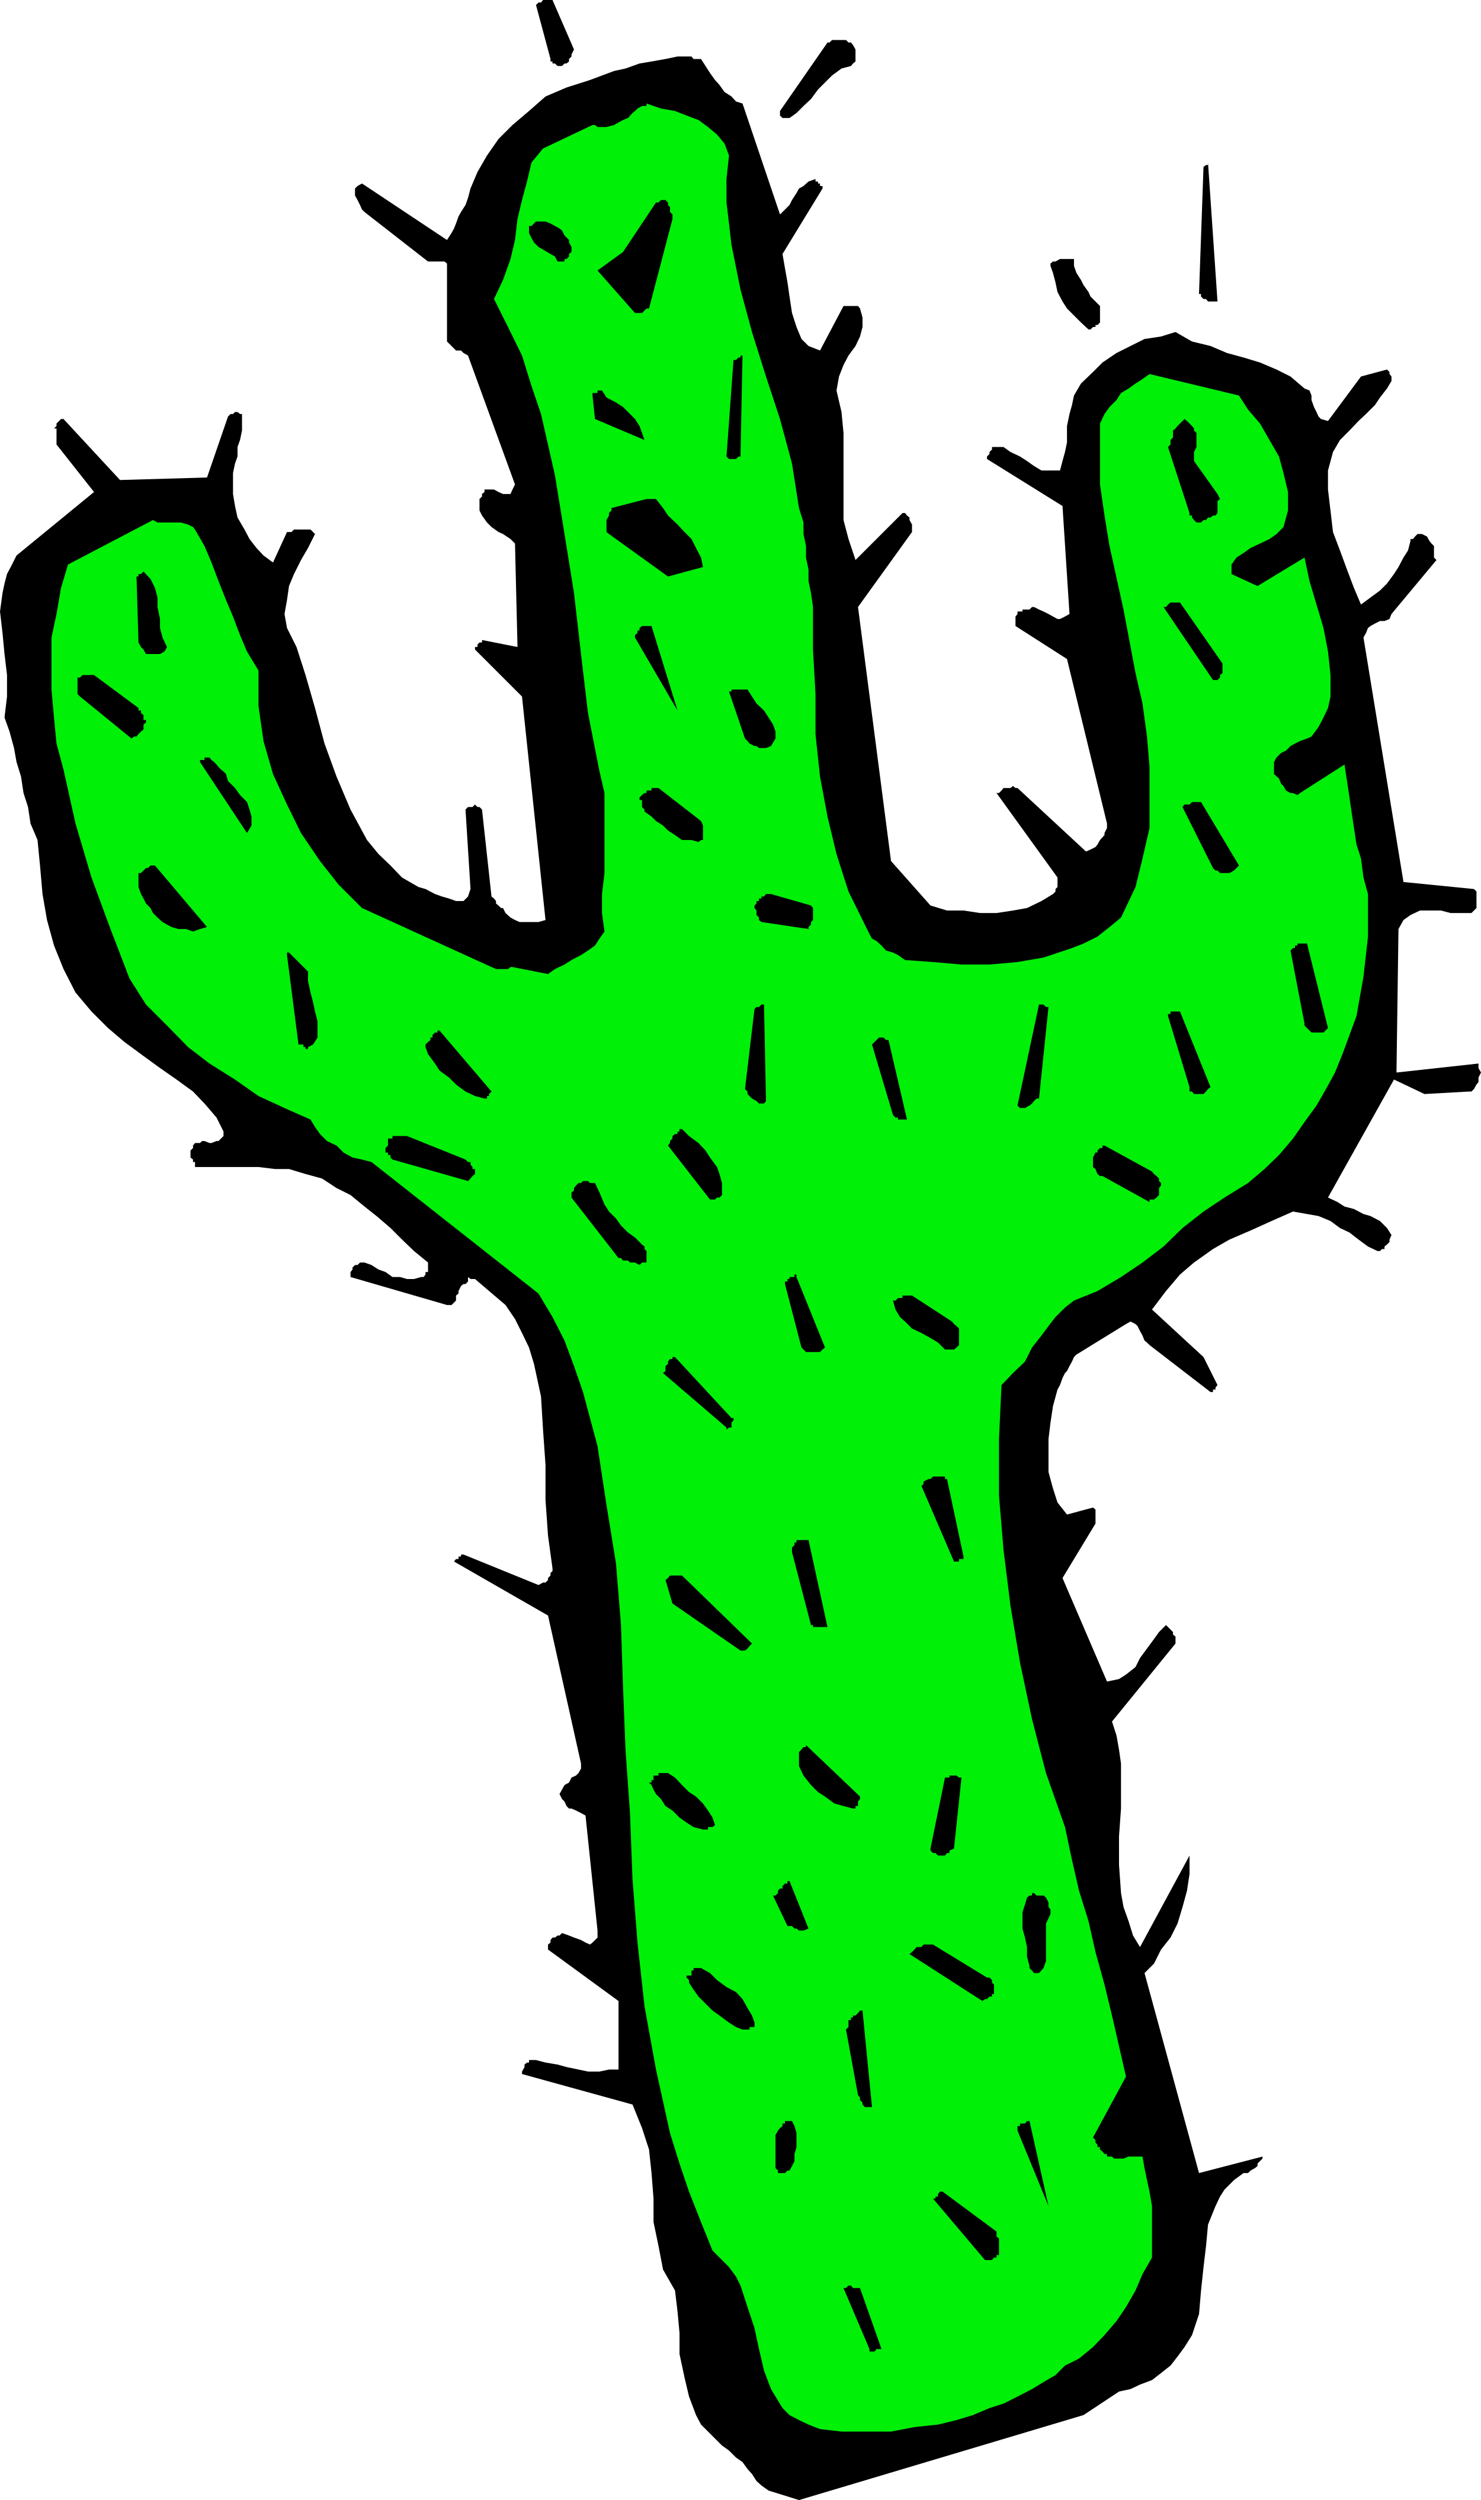
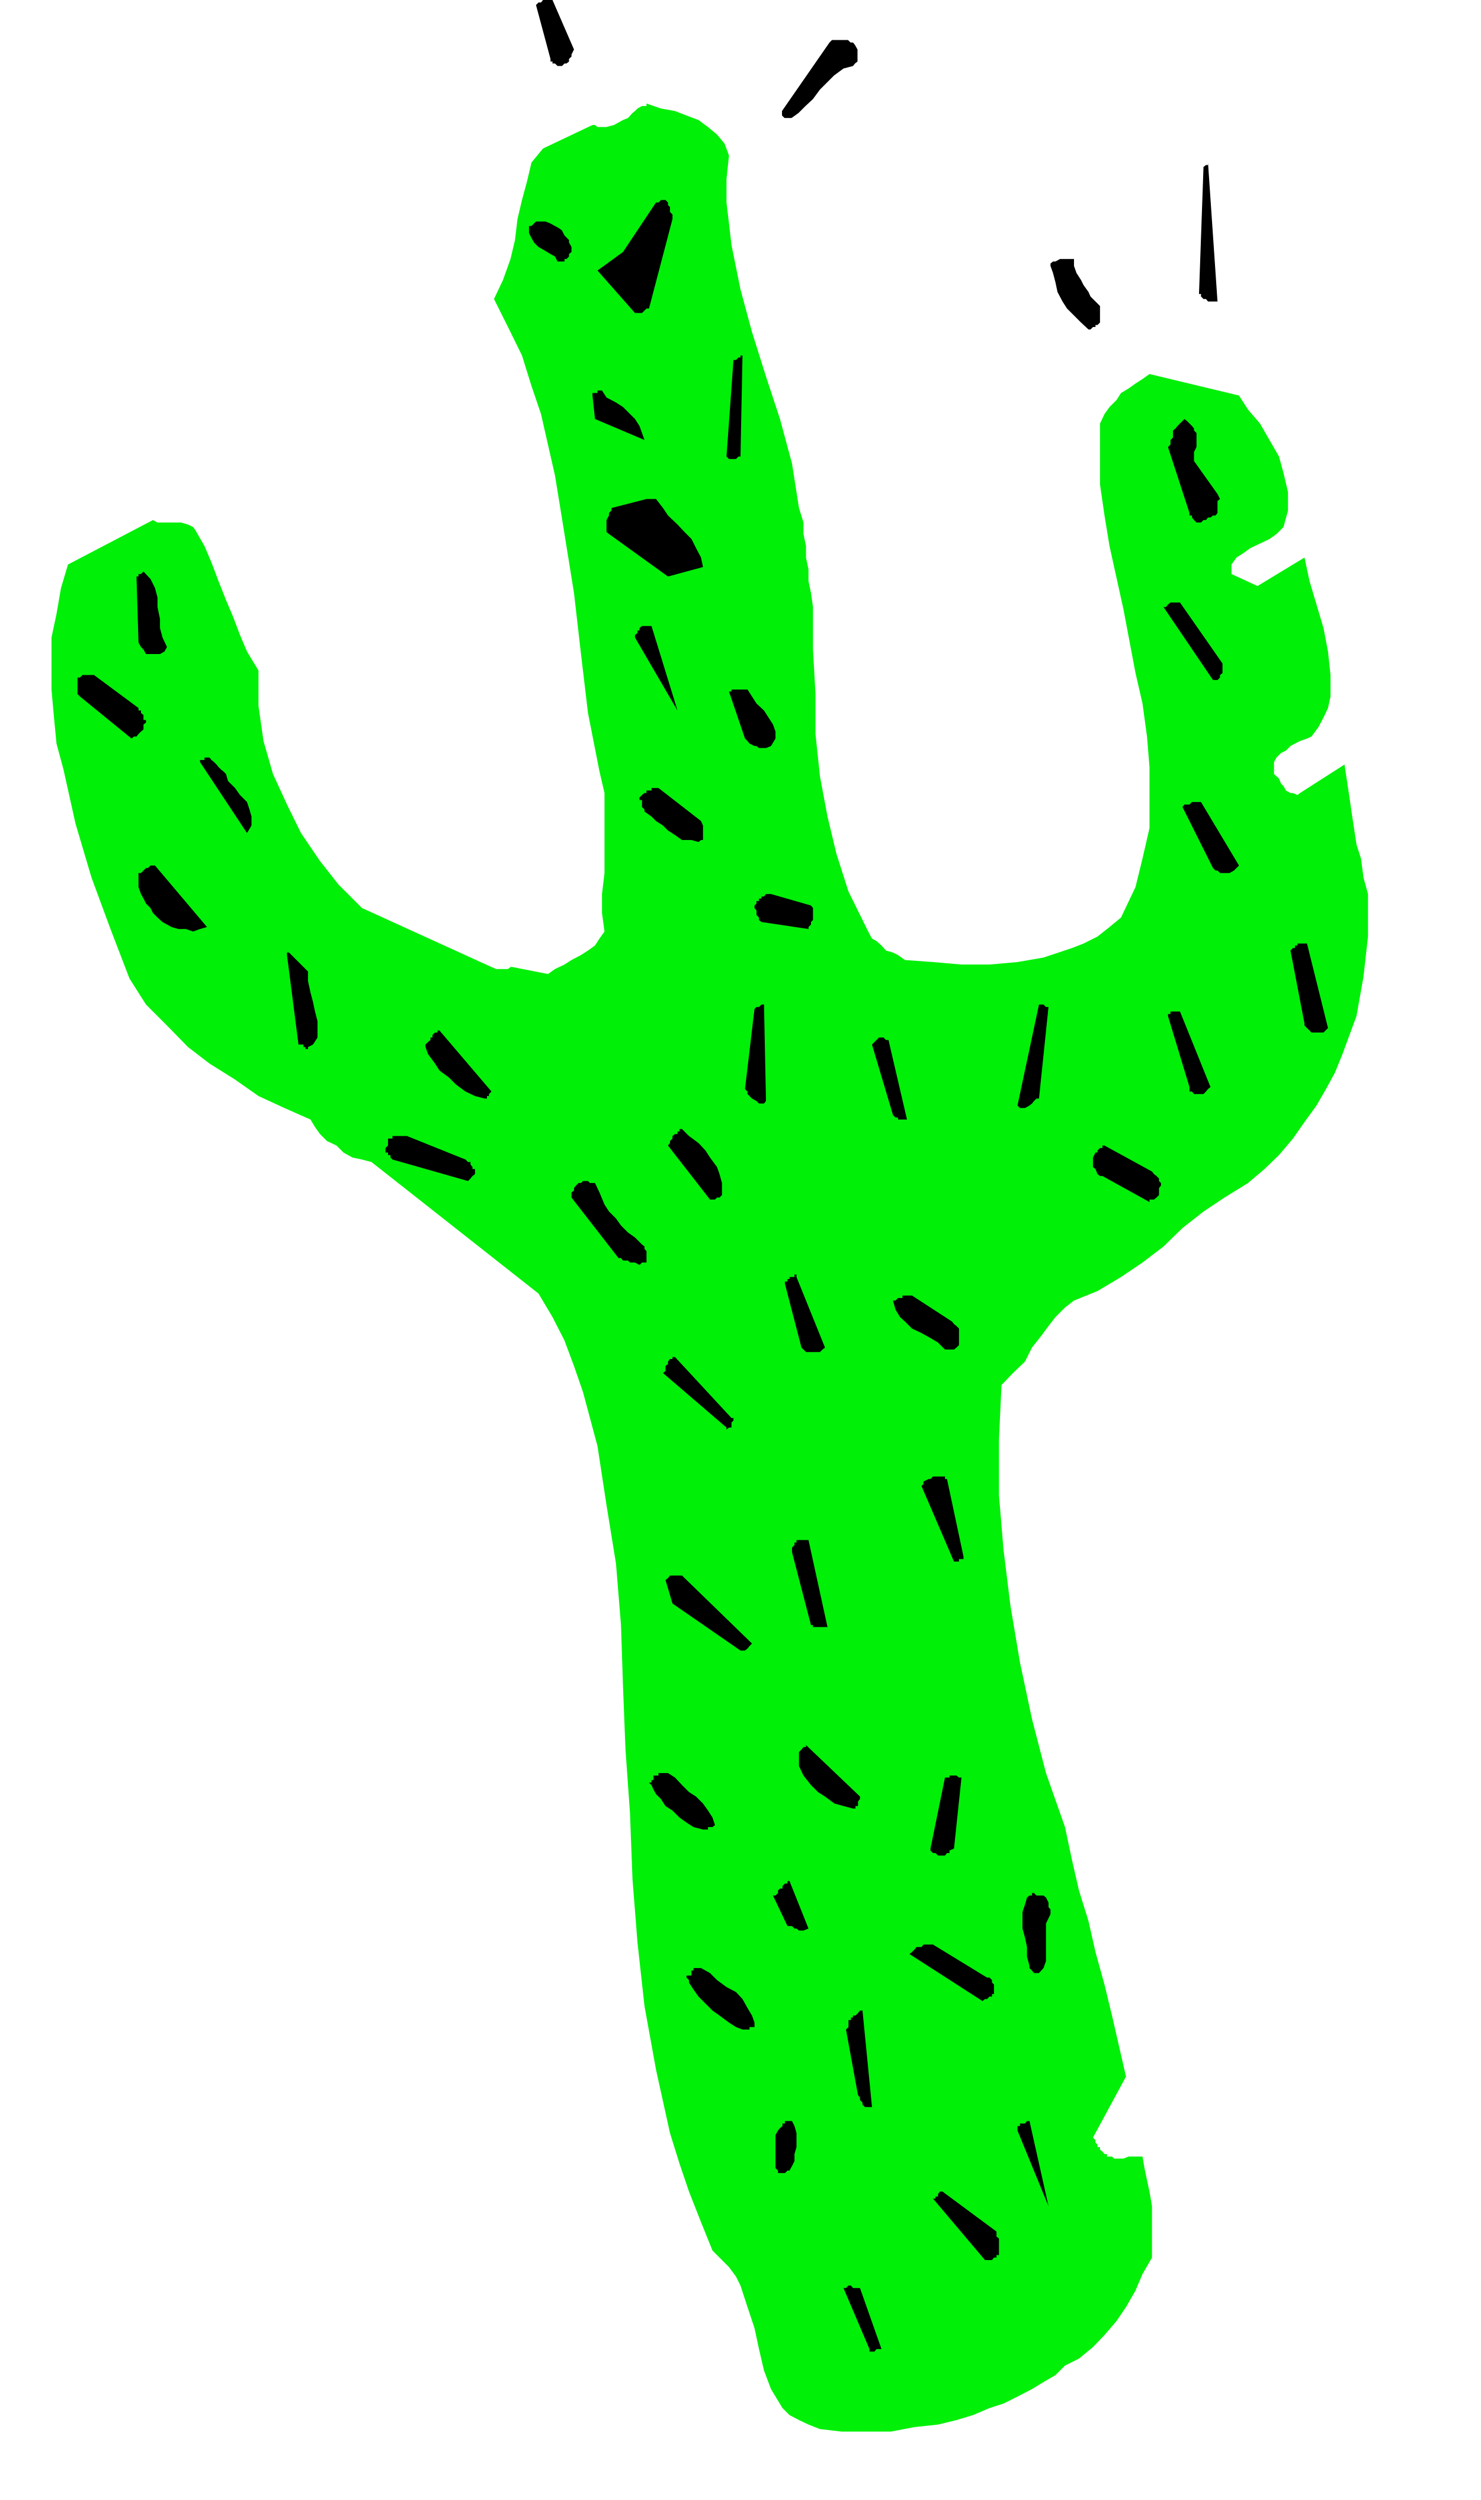
<svg xmlns="http://www.w3.org/2000/svg" height="480" viewBox="0 0 213.264 360" width="284.352">
-   <path style="fill:#000" d="M269.918 240.945h-.72l-.288.36h-.36l-.36.36 2.088 7.776v.36h.288v.288h.36l.36.36h.648l.36-.36h.288l.36-.288v-.36l.36-.36v-.288l.36-.72-3.096-7.128h-.648zm42.264 5.76h-1.368l-.36.36h-.288l-6.84 9.864v.648l.36.36h1.008l1.008-.72 1.008-1.008 1.08-1.008 1.008-1.368 1.008-1.008 1.008-1.008 1.368-1.008 1.368-.36.288-.36.36-.288v-1.728l-.36-.648-.288-.36h-.36l-.36-.36h-.36z" transform="translate(-191.006 -240.945)" />
-   <path style="fill:#000" d="M290.222 249.08h-1.656l-1.728.36-2.016.36-1.728.289-2.016.72-1.656.36-1.728.648-1.728.648-3.384 1.08-3.024 1.296-2.376 2.088-2.376 2.016-2.016 2.016-1.656 2.376-1.368 2.376-1.008 2.376-.36 1.368-.36 1.008-.648 1.008-.36.648-.36 1.008-.288.72-.36.648-.648 1.008-12.24-8.136-.648.36-.36.36v1.008l.36.648.36.72.288.648.36.36 9.144 7.128h2.376l.36.288v11.231l.288.288.36.36.36.36.288.288h.72l.36.36.648.36 6.768 18.576-.36.72-.288.648h-1.08l-.648-.288-.648-.36h-1.368v.36l-.36.288v.36l-.36.36v1.657l.36.72.72 1.008.648.648 1.008.72.648.288 1.08.72.648.648.36 14.904-5.112-1.008v.36h-.36l-.288.288v.36h-.36v.36l6.768 6.768 3.384 32.184-1.008.288h-2.736l-.648-.288-.648-.36-.72-.648-.36-.72h-.288l-.36-.36-.36-.288v-.36l-.288-.36-.36-.288-1.368-12.528-.36-.36h-.288l-.36-.36-.36.36h-.648l-.36.36.72 11.448-.36 1.08-.648.648h-1.08l-1.008-.36-1.008-.288-1.008-.36-1.368-.72-1.008-.288-2.376-1.368-1.656-1.728-1.728-1.656-1.656-2.016-2.376-4.392-2.016-4.752-1.728-4.752-1.368-5.112-1.368-4.752-1.296-4.032-1.368-2.736-.36-2.016.36-2.016.288-2.016.72-1.728 1.008-2.016 1.008-1.728 1.008-2.016-.288-.288-.36-.36h-2.376l-.36.36h-.648l-2.016 4.392-1.368-1.008-1.008-1.08-1.008-1.296-.72-1.368-1.008-1.728-.36-1.656-.288-1.728v-3.024l.288-1.368.36-1.008v-1.368l.36-1.008.288-1.368v-2.376h-.288l-.36-.288h-.36l-.288.288h-.36l-.36.36-3.024 8.784-12.528.36-8.136-8.784h-.36l-.288.288-.36.36v.36l-.36.36h.36v2.304l5.4 6.84-11.16 9.144-.648 1.296-.72 1.368-.36 1.368-.288 1.368-.36 2.664.36 3.096.288 3.024.36 3.024v3.096l-.36 3.024.72 2.016.648 2.376.36 2.016.648 2.088.36 2.376.648 2.016.36 2.376 1.008 2.376.36 3.672.36 4.104.648 3.744 1.008 3.672 1.368 3.384 1.728 3.384 2.304 2.736 2.376 2.376 2.376 2.016 2.736 2.016 2.376 1.728 2.376 1.656 2.376 1.728 1.656 1.728 1.728 2.016 1.008 2.016v.648l-.36.36-.36.36h-.288l-.72.288h-.288l-.72-.288h-.36l-.288.288h-.72l-.288.36v.36l-.36.36v1.008l.36.288v.36h.288v.72h9.144l2.376.288h2.016l2.376.72 2.376.648 2.088 1.368 2.016 1.008 2.016 1.656 1.728 1.368 2.016 1.728 1.656 1.656 1.728 1.656 2.016 1.656v1.368h-.36v.36l-.288.36h-.36l-1.008.288h-1.008l-1.008-.288h-1.08l-1.008-.72-1.008-.36-1.008-.648-1.008-.36h-.648l-.36.36h-.36l-.36.36v.288l-.288.36v.72l13.896 4.032h.648l.36-.36.288-.288v-.72l.36-.288v-.36l.36-.72.36-.288h.288l.36-.36v-.648l.36.288h.648l4.392 3.744 1.368 2.016 1.008 2.016 1.008 2.088.72 2.376 1.008 4.68.288 4.752.36 5.112v5.04l.36 5.112.648 4.752v.36l-.288.288v.36l-.36.36v.288l-.36.36h-.36l-.648.36-10.8-4.392h-.36v.288h-.36v.36h-.36l-.288.36 13.536 7.776 4.752 21.312v.72l-.36.648-.36.36-.648.288-.36.72-.648.36-.36.648-.36.648.36.72.36.36.288.648.36.36h.36l.648.288.72.36.648.36 1.728 16.56v1.008l-.72.72-.36.288-.648-.288-.648-.36-1.008-.36-.72-.288-1.008-.36-.36.36h-.288l-.36.288h-.36l-.288.36v.36l-.36.288v.72l10.152 7.416v9.864h-1.368l-1.368.288h-1.656l-1.368-.288-1.728-.36-1.296-.36-1.728-.288-1.368-.36h-1.008v.36h-.288l-.36.288v.36l-.36.648v.36l15.912 4.392 1.368 3.384 1.008 3.096.36 3.384.288 3.672v3.384l.72 3.456.648 3.384 1.728 3.024.36 3.024.288 3.096v3.024l.72 3.384.648 2.736 1.008 2.664.72 1.368 1.008 1.008 1.008 1.008 1.008 1.008 1.008.72 1.008 1.008.936.648.72 1.008.648.72.648 1.008.72.648 1.008.72 4.392 1.368 40.968-12.24 5.112-3.384 1.656-.36 1.368-.648 1.728-.648 1.296-1.008 1.368-1.08 1.008-1.296 1.008-1.368 1.08-1.728 1.008-3.024.288-3.384.36-3.384.36-3.024.288-3.096 1.08-2.664.648-1.368.648-1.008 1.368-1.368 1.368-1.008h.648l.36-.36.648-.36.36-.288v-.36l.36-.36.36-.36v-.288l-9.144 2.376-7.848-28.8 1.368-1.368 1.008-2.016 1.368-1.728 1.008-2.016.72-2.376.648-2.376.36-2.376v-2.664l-7.128 13.176-1.008-1.656-.648-2.088-.72-2.016-.36-2.016-.288-4.032V505.4l.288-4.032v-6.48l-.288-2.016-.36-2.016-.648-2.016 9.144-11.232V476.6l-.36-.288v-.36l-.36-.36-.36-.36-.288-.288-1.008 1.008-.72 1.008-1.008 1.368-1.008 1.368-.648 1.296-1.368 1.08-1.008.648-1.728.36-6.408-14.904 4.752-7.848v-2.016l-.36-.288-3.744 1.008-1.368-1.728-.648-2.016-.648-2.376v-4.752l.288-2.376.36-2.376.648-2.376.36-.648.36-1.008.36-.72.288-.288.36-.72.36-.648.288-.648.36-.36 7.128-4.392.648-.36.72.36.288.288.36.72.36.648.288.72.36.288.36.36 8.784 6.768h.36v-.36h.36v-.288l.288-.36-2.016-4.032-7.416-6.84 2.016-2.664 2.016-2.376 2.016-1.728 2.736-1.944 2.376-1.368 3.024-1.296 3.024-1.368 3.096-1.368 2.016.36 1.656.288 1.728.72 1.368 1.008 1.368.648 1.296 1.008 1.368 1.008 1.368.648h.36l.288-.288h.36v-.36l.36-.288.36-.36v-.36l.288-.648-.648-1.008-1.008-1.008-1.368-.72-1.008-.288-1.368-.72-1.368-.36-1.008-.648-1.368-.648 9.504-16.992 4.392 2.088 6.408-.36h.36l.36-.36.36-.648.288-.36v-.648l.36-.72-.36-.648v-.648l-11.808 1.296.288-20.664.72-1.296 1.008-.72 1.368-.648h3.024l1.368.36h3.024l.36-.36.36-.36v-2.376l-.36-.36-10.152-1.008-5.76-35.208.36-.648.288-.72.36-.288.648-.36.72-.36h.648l.72-.288.288-.72 6.48-7.776-.36-.36v-1.655l-.36-.36-.288-.36-.36-.648-.72-.36h-.648l-.36.36-.288.36h-.36v.288l-.36 1.368-.648 1.008-.72 1.368-.648 1.008-1.008 1.368-1.008 1.008-1.368 1.008-1.368 1.008-1.008-2.376-1.008-2.664-1.008-2.736-1.008-2.664-.36-3.096-.36-3.024v-2.736l.72-2.664 1.008-1.728 1.368-1.368 1.296-1.368 1.08-1.008 1.296-1.296.72-1.08 1.008-1.296.648-1.08v-.649l-.288-.36v-.288l-.36-.36-3.744 1.008-4.752 6.408-1.008-.288-.36-.36-.288-.648-.36-.72-.36-1.008v-.648l-.288-.72-.72-.288-2.016-1.728-2.016-1.008-2.376-1.008-2.376-.72-2.376-.648-2.376-1.008-2.664-.648-2.376-1.368-2.088.648-2.376.36-2.016 1.008-2.016 1.008-2.016 1.368-1.368 1.368-1.728 1.656-1.008 1.728-.288 1.368-.36 1.296-.36 1.728v2.377l-.288 1.368-.36 1.296-.36 1.368h-2.664l-1.08-.648-1.008-.72-1.008-.648-1.368-.648-1.008-.72h-1.656v.36l-.36.36v.288l-.36.36v.36l10.872 6.768 1.008 15.552-.648.36-.72.36h-.36l-.648-.36-.648-.36-.72-.36-.648-.288-.72-.36h-.288l-.36.36h-1.008V329h-.72v.36l-.288.36v1.369l7.416 4.752 5.76 23.688v.648l-.36.72v.288l-.648.72-.36.648-.288.36-.72.36-.648.288-9.864-9.144h-.288l-.36-.288-.36.288h-1.008l-.288.36-.36.36h-.36l8.784 12.168v1.368l-.288.288v.36l-.36.36-1.656 1.008-2.088 1.008-2.016.36-2.376.36h-2.376l-2.376-.36h-2.376l-2.376-.72-5.688-6.408-4.752-36.576 7.776-10.8v-1.08l-.36-.648v-.36l-.36-.288-.288-.36h-.36l-6.768 6.768-1.008-3.024-.72-2.736v-12.528l-.288-3.024-.72-3.096.36-2.016.648-1.656.72-1.368 1.008-1.368.648-1.368.36-1.368v-1.368l-.36-1.296-.288-.36h-2.088l-3.384 6.408-1.656-.648-1.008-1.008-.72-1.728-.648-2.016-.36-2.376-.288-2.016-.36-2.016-.36-2.088 5.76-9.432v-.36h-.36v-.36h-.288v-.288h-.36v-.36l-1.008.36-.72.648-.648.36-.36.648-.648 1.008-.36.72-.648.648-.72.72-5.4-15.984-.936-.288-.648-.72-1.008-.648-.72-1.008-.648-.72-.72-1.008-.648-1.008-.648-1.008h-1.08l-.288-.36z" transform="translate(-191.006 -240.945)" />
+   <path style="fill:#000" d="M269.918 240.945h-.72l-.288.36h-.36l-.36.36 2.088 7.776v.36h.288v.288h.36l.36.36h.648l.36-.36h.288l.36-.288v-.36l.36-.36v-.288l.36-.72-3.096-7.128h-.648zm42.264 5.76h-1.368l-.36.36l-6.84 9.864v.648l.36.36h1.008l1.008-.72 1.008-1.008 1.08-1.008 1.008-1.368 1.008-1.008 1.008-1.008 1.368-1.008 1.368-.36.288-.36.36-.288v-1.728l-.36-.648-.288-.36h-.36l-.36-.36h-.36z" transform="translate(-191.006 -240.945)" />
  <path style="fill:#00f008" d="m283.454 256.209-.648.36-.36.36-.36.288-.648.72-.72.288-.648.36-.648.36-1.08.288h-1.296l-.36-.288h-.36l-7.128 3.384-1.656 2.016-.648 2.736-.72 2.664-.648 2.736-.36 3.024-.648 2.736-1.08 3.024-1.296 2.736 2.016 4.032 2.016 4.104 1.368 4.392 1.368 4.032 2.016 8.856 1.368 8.424 1.368 8.496 1.008 8.784 1.008 8.496 1.656 8.424.72 3.096v11.52l-.36 3.024v2.736l.36 2.664-.72 1.008-.648 1.008-1.008.72-1.008.648-1.368.72-1.008.648-1.368.648-1.008.72-5.112-1.008h-.288l-.36.288h-1.728l-.648-.288-18.648-8.496-3.384-3.384-2.664-3.384-2.736-4.032-2.016-4.104-2.016-4.392-1.368-4.752-.72-5.04v-5.112l-1.656-2.736-1.008-2.376-1.008-2.664-1.008-2.376-1.08-2.736-1.008-2.664-1.008-2.376-1.368-2.376-.288-.36-.72-.36-1.008-.288h-3.384l-.648-.36-12.24 6.408-1.008 3.384-.648 3.744-.72 3.384v7.488l.36 4.032.36 3.744 1.008 3.744 1.728 7.776 2.304 7.776 2.736 7.416 2.736 7.128 2.376 3.744 3.024 3.024 3.024 3.096 3.096 2.376 3.672 2.304 3.384 2.376 3.744 1.728 3.744 1.656.648 1.08.72 1.008 1.008 1.008 1.368.648 1.008 1.008 1.296.72 1.368.288 1.368.36 24.048 18.936 2.016 3.384 1.728 3.384 1.368 3.672 1.296 3.744 2.088 7.776 1.296 8.496 1.368 8.424.72 8.856.288 8.784.36 9.144.648 9.144.36 9.504.72 9.144 1.008 9.144 1.656 9.144 2.016 9.144 1.368 4.392 1.368 4.032 1.728 4.392 1.656 4.104 1.368 1.368 1.008 1.008 1.008 1.368.648 1.296 1.008 3.096 1.008 3.024.648 3.024.72 3.096 1.008 2.664 1.656 2.736 1.008 1.008 1.368.72 1.368.648 1.656.648 3.096.36h7.128l3.384-.648 3.384-.36 2.664-.648 2.376-.72 2.376-1.008 2.016-.648 2.016-1.008 2.088-1.08 1.656-1.008 1.728-1.008 1.368-1.368 2.016-1.008 2.016-1.656 1.656-1.728 1.728-2.016 1.368-2.016 1.368-2.376 1.008-2.376 1.368-2.376v-7.416l-.36-2.088-.36-1.656-.36-1.728-.288-1.656h-2.016l-.72.288h-1.368l-.288-.288h-.72v-.36h-.36l-.288-.36-.36-.288v-.36h-.36v-.36l-.288-.288v-.36l-.36-.36 4.752-8.784-1.008-4.392-1.008-4.392-1.08-4.464-1.296-4.68-1.008-4.464-1.368-4.392-1.008-4.392-1.008-4.752-2.736-7.776-2.016-7.776-1.728-8.136-1.368-8.136-1.008-8.136-.648-7.776v-8.136l.36-7.776 1.656-1.728 1.728-1.656 1.008-2.016 1.368-1.728 1.008-1.368 1.008-1.296 1.368-1.368 1.296-1.008 3.384-1.368 3.384-2.016 3.096-2.088 3.024-2.304 2.736-2.664 3.024-2.376 3.024-2.016 3.384-2.088 2.376-2.016 2.088-2.016 2.016-2.376 1.656-2.376 1.728-2.376 1.368-2.376 1.296-2.376 1.08-2.664 2.016-5.472 1.008-5.688.648-5.76v-6.12l-.648-2.376-.36-2.736-.648-2.016-.36-2.376-.36-2.376-.288-2.016-.36-2.376-.36-2.376-6.408 4.104-.36.288-.648-.288h-.36l-.648-.36-.36-.648-.36-.36-.288-.72-.72-.648v-1.728l.36-.648.648-.648.72-.36.648-.648.648-.36.72-.36 1.008-.36.648-.288 1.008-1.368.72-1.368.648-1.368.36-1.656v-3.096l-.36-3.384-.648-3.384-1.008-3.384-1.008-3.384-.72-3.384-6.768 4.104-3.744-1.728v-1.368l.72-1.008 1.008-.648 1.008-.72 1.368-.648 1.368-.648 1.008-.72 1.008-1.008.648-2.376v-2.664l-.648-2.736-.648-2.376-1.368-2.376-1.368-2.376-1.728-2.016-1.296-2.016-12.888-3.096-1.008.72-1.008.648-1.008.72-1.08.648-.648 1.008-1.008 1.008-.72 1.008-.648 1.368v8.784l.648 4.464.72 4.392 2.016 9.144 1.728 9.144 1.008 4.392.648 4.752.36 4.392v8.784l-1.008 4.392-1.008 4.104-2.088 4.392-1.656 1.368-1.728 1.368-2.016 1.008-1.656.648-4.104 1.368-3.744.648-4.032.36h-4.032l-4.104-.36-4.032-.288-1.008-.72-.72-.36-1.008-.288-.648-.72-.72-.648-.648-.36-.36-.648-.36-.72-2.664-5.4-1.728-5.4-1.296-5.4-1.08-5.76-.648-6.12v-5.76l-.36-6.408v-6.12l-.288-2.016-.36-1.728v-1.656l-.36-1.728v-1.656l-.36-1.728v-1.656l-.648-2.088-1.008-6.408-1.728-6.408-2.016-6.12-2.016-6.408-1.656-6.12-1.296-6.408-.36-3.096-.36-3.024v-3.384l.36-3.384-.648-1.728-1.08-1.296-1.296-1.08-1.368-1.008-1.728-.648-1.656-.648-2.016-.36-2.088-.72v.36h-.648z" transform="translate(-191.006 -240.945)" />
  <path style="fill:#000" d="m364.31 264.993-.648 18.288h.288v.36l.36.36h.36l.288.36h1.368l-1.368-20.016v.36h-.288l-.36.288zm-78.84 5.112-4.752 7.128-3.672 2.664 5.4 6.12h1.008l.36-.36.288-.288h.36l3.384-12.888v-.648l-.36-.36v-.72l-.288-.288v-.36l-.36-.36h-.648l-.36.36h-.36zm-16.56 2.735h-.72l-.288.289-.36.36h-.36v1.008l.36.72.36.648.648.648.648.36 1.08.648.648.36.36.72h1.008v-.36h.288l.36-.36v-.36l.36-.288v-.72l-.36-.648v-.36l-.648-.648-.36-.72-.36-.288-.648-.36-.648-.36-.72-.288h-.648zm76.104 5.4h-1.368l-.648.36h-.36l-.36.289v.36l.36 1.008.36 1.368.288 1.368.72 1.368.648 1.008 1.008 1.008 1.008 1.008 1.08 1.008h.288l.36-.36h.36v-.288h.288l.36-.36v-2.376l-.648-.648-.72-.72-.288-.648-.72-1.008-.36-.72-.648-1.008-.36-1.008v-1.008h-.648zm-48.384 14.545-1.008 13.896.36.36h1.008l.36-.36h.288l.288-14.544h-.288v.288h-.288l-.36.36zm-19.584 4.752h-.72v.36l.36 3.384 7.128 3.024-.36-1.008-.36-1.008-.648-1.008-.72-.72-1.008-1.008-1.008-.648-1.368-.72-.648-1.008h-.648v.36zm83.52 4.752-.288.36-.36.288v1.008l-.36.36v.648l-.36.36 3.096 9.504v.36h.36v.288l.288.36.36.36h.648l.36-.36h.36l.288-.36h.36l.36-.288h.36l.288-.36v-1.728l.36-.288-.36-.72-3.384-4.752v-1.296l.36-.72v-2.016l-.36-.36v-.288l-.288-.36-.36-.36-.36-.36-.36-.288-.288.288-.36.36-.36.36zM284.102 312.8l-5.04 1.297v.36l-.36.36v.36l-.36.648v1.728l.36.288 8.496 6.12 5.04-1.368-.288-1.368-.72-1.368-.648-1.296-1.008-1.008-1.008-1.08-1.368-1.296-.72-1.08-1.008-1.296h-1.008zm-73.44 11.16.288 9.505.36.648.36.36.36.648h2.016l.648-.36.36-.648-.648-1.368-.36-1.368v-1.296l-.36-1.728v-1.368l-.36-1.368-.648-1.296-1.008-1.08-.36.36h-.36v.36zm72.792 7.129-.36.288v.36h-.288v.36l-.36.288v.36l6.12 10.512-3.744-12.168h-1.368zm76.104-3.384-.36.288-.288.36h-.36l7.128 10.512h.648l.36-.36v-.36l.36-.288v-1.368l-6.12-8.784h-1.008zm-155.664 10.44h-1.008l-.36.36h-.36v2.375l.36.36 7.416 6.048.36-.288h.36l.288-.36.36-.36.36-.288v-.72l.36-.288v-.36h-.36v-.72l-.36-.288v-.36h-.36v-.36l-6.408-4.752h-.648zm93.744 2.088h-1.296v.288h-.36l2.304 6.768.36.36.288.36.72.36h.288l.36.288h1.008l.72-.288.648-1.08v-1.008l-.36-1.008-.648-1.008-.648-1.008-1.08-1.008-.648-1.008-.648-1.008h-.72zm-77.832 10.44 6.768 10.224.648-1.08v-1.296l-.288-1.008-.36-1.08-1.008-1.008-.72-1.008-1.008-1.008-.288-1.008-.36-.36-.36-.288-.36-.36-.288-.36-.36-.36-.36-.288-.288-.36h-.72v.36h-.648zm65.016 3.744v.36h-.72v.36h-.288l-.36.288-.36.36v.36h.36v1.008l.36.36v.288l1.008.72.648.648 1.008.648.72.72 1.008.648 1.008.72h1.368l1.008.288.36-.288h.288v-2.088l-.288-.648-6.12-4.752h-.72zm-71.496 11.16h-.648l-.36.36h-.288l-.36.36-.36.36h-.36v2.016l.36 1.008.36.648.36.72.648.648.36.72.648.648.72.648.648.36.648.36 1.008.288h1.08l1.008.36 1.008-.36 1.008-.288zm150.624-9.144h-1.296l-.36.36h-.72l-.288.36 4.392 8.784.36.36h.288l.36.36h1.368l.648-.36.36-.36.36-.36zm-63.288 13.607v.289h-.36v.36h-.36v.36l-.288.288v.36l.288.36v.648l.36.36v.36l.36.288 6.768 1.008v-.288l.36-.36v-.36l.288-.288v-1.728l-.288-.36-5.76-1.656h-.72l-.288.36zm-68.328 8.425 1.656 12.888h.72v.36h.288V392h.36v-.288l.72-.36.648-1.008v-2.375l-.36-1.368-.288-1.368-.36-1.368-.36-1.656v-1.368l-2.736-2.736h-.288v.36zm145.512-1.656v.288h-.36v.36h-.288l-.36.36 2.016 10.512v.288l.36.36.36.36.288.288h1.728l.648-.648-3.024-12.168h-1.008zm-78.192 9.431-1.368 11.52.36.36v.36l.288.289.36.36.648.36.36.36h.72l.288-.36-.288-13.896h-.36l-.36.36h-.36zm-46.008 3.385-.36.36v.36h-.288v.36l-.36.288-.36.36v.36l.36 1.008 1.008 1.368.648 1.008 1.368 1.008 1.008 1.008 1.368 1.008 1.368.648 1.368.36h.36v-.36h.288v-.288l.36-.36-7.488-8.784h-.288v.288zm86.976-4.032-3.096 14.544.36.36h.72l.648-.36.36-.288.288-.36.36-.36h.36l1.368-13.176h-.36l-.36-.36h-.288zm18.936 1.007v.36h-.36v.289l3.096 10.224v.647h.36l.288.36h1.368l.36-.36.288-.36.36-.288-4.392-10.872h-1.008zm-41.616 3.745h-.36l-.36.36-.288.288-.36.36 3.024 10.152.36.36h.36v.288h1.296l-2.664-11.448h-.36l-.36-.36h-.288zm-68.328 14.184h-2.088v.36h-.648v1.008l-.36.36v.648h.36v.36h.36v.36l.288.288 10.872 3.096.36-.36.288-.36.36-.288v-.72h-.36v-.288l-.288-.36v-.36h-.36l-.36-.36zm38.592-.289-.36.289v.36l-.36.36v.288l-.288.36 6.048 7.776h.72l.288-.288h.36l.36-.36v-1.728l-.36-1.296-.36-1.008-1.008-1.368-.648-1.008-1.008-1.08-1.368-1.008-1.008-1.008h-.36v.36h-.288v.36zm61.2 2.017-.36.36v.288h-.288l-.36.72v1.368l.36.288.288.72.36.288h.36l6.768 3.744v-.36h.648l.36-.288.36-.36v-1.008l.288-.36v-.36l-.288-.288v-.36l-.36-.36-.36-.288-.288-.36-6.84-3.744h-.288v.36h-.36zm-74.088 4.752h-.36l-.288.288h-.36l-.36.36-.288.36v.36l-.36.288v.72l6.768 8.712h.36l.288.36h.72l.288.288h.72l.648.36.36-.36h.648v-1.656l-.288-.288v-.36l-.36-.288-1.008-1.008-1.008-.72-1.008-1.008-.72-1.008-1.008-1.008-.648-1.008-.72-1.728-.648-1.368h-.72l-.288-.288zm29.376 13.824v.288h-.288v.36h-.36v.36l2.376 9.144.288.288.36.36h2.016l.36-.36.36-.288-4.104-10.152v-.36h-.288v.36h-.36zm16.632 2.664h-.36v.36h-.648l-.36.36h-.36l.36 1.296.648 1.08.72.648 1.008 1.008 1.368.648 1.296.72 1.08.648 1.008 1.008h1.296l.36-.288.36-.36v-2.376l-.36-.36-.36-.288-.288-.36-5.76-3.744h-.72zm-33.84 9.143-.288.36v.36l-.36.289v.72l-.36.288 9.144 7.848v.288l.36-.288h.36v-.72l.288-.288v-.36h-.288l-8.136-8.784h-.36v.288h-.36zm38.88 16.92h-1.008l-.36.36h-.288l-.72.36v.36l-.288.289 4.68 10.872h.72v-.36h.648v-.36l-2.376-11.16h-.288v-.36h-.72zm-20.304 9.145h-.36v.36h-.288v.36l-.36.36v.648l2.736 10.512h.288v.288h2.088l-2.736-12.528h-1.008zm-17.496 5.112h-1.08l-.288.36-.36.288 1.008 3.384 9.792 6.768h.648l.36-.288.288-.36.36-.36-10.08-9.792h-.648zm17.856 25.056-.36.36v2.016l.648 1.368 1.08 1.368 1.008 1.008 1.008.648 1.368 1.008 1.296.36 1.368.36h.36v-.36h.36v-.649l.288-.36v-.36l-7.776-7.416v.288h-.36l-.288.36zm-20.232 3.384h-.36v.36h-.72v.648h-.288v.36h-.36l.36.36.288.648.36.648.72.72.648 1.008 1.008.648 1.008 1.008 1.008.72 1.008.648 1.368.36h.72v-.36h.648l.36-.288-.36-1.08-.648-1.008-.72-1.008-1.008-1.008-1.008-.648-1.008-1.008-1.008-1.08-1.008-.648h-.72zm41.904.36h-.36v.288h-.648l-2.088 10.224v.288l.36.36h.36l.36.36h1.008l.288-.36h.36v-.36l.648-.288 1.08-10.224h-.36l-.36-.288h-.36zm-24.048 15.552-.36.36v.36h-.36l-.288.288v.36l-.36.36h-.36l2.088 4.392h.648l.36.36h.288l.36.288h.648l.72-.288-2.736-6.84h-.288v.36h-.36zm35.856 1.368h-.288v.36h-.36l-.36.288-.288 1.008-.36 1.08v2.376l.36 1.296.288 1.368v1.368l.36 1.368v.288l.36.36.288.36h.72l.648-.72.36-1.008v-5.4l.648-1.368v-.648l-.288-.36v-.648l-.36-.72-.36-.288h-1.008zm-15.192 7.416h-.72l-.288.36h-.72l-.288.36-.36.36-.36.288 10.512 6.768.36-.288h.288l.36-.36h.36v-.36h.288v-1.368l-.288-.288v-.36l-.36-.36h-.36l-7.776-4.752h-.648zm-33.48 3.384h-.36v.36h-.288v.72h-.72v.288l.36.36v.36l.648 1.008.72 1.008 1.008 1.008 1.008 1.008 1.008.72 1.368 1.008 1.008.648.936.36h1.008v-.36h.72v-.648l-.36-1.008-.648-1.08-.72-1.296-.936-1.008-1.368-.72-1.368-1.008-1.008-1.008-1.296-.72h-.72zm22.608 7.128h-.288v.36h-.36v1.008l-.36.36 1.728 9.432.288.36v.36l.36.36v.288l.36.36h1.008l-1.368-13.896h-.36l-.288.36-.36.36h-.36zm-9.792 14.904v.36h-.36v.36l-.36.288-.288.36-.36.648v4.752l.36.36v.36h1.008l.36-.36h.288l.36-.648.36-.72v-1.008l.288-1.008v-2.016l-.288-1.008-.36-.72h-.648zm33.84.36v.36h-.36v.648l4.464 10.872-2.736-12.24h-.36l-.288.36h-.36zm-11.808 10.151v.36h-.36v.289h-.36l7.488 8.856h1.008l.288-.36h.36v-.36h.36v-2.376l-.36-.288v-.72l-7.776-5.76h-.36l-.288.36zm-12.888 13.177-.36.36h-.36l3.744 8.784v.36h.72l.288-.36h.72l-3.096-8.784h-1.008l-.288-.36z" transform="translate(-191.006 -240.945)" />
</svg>